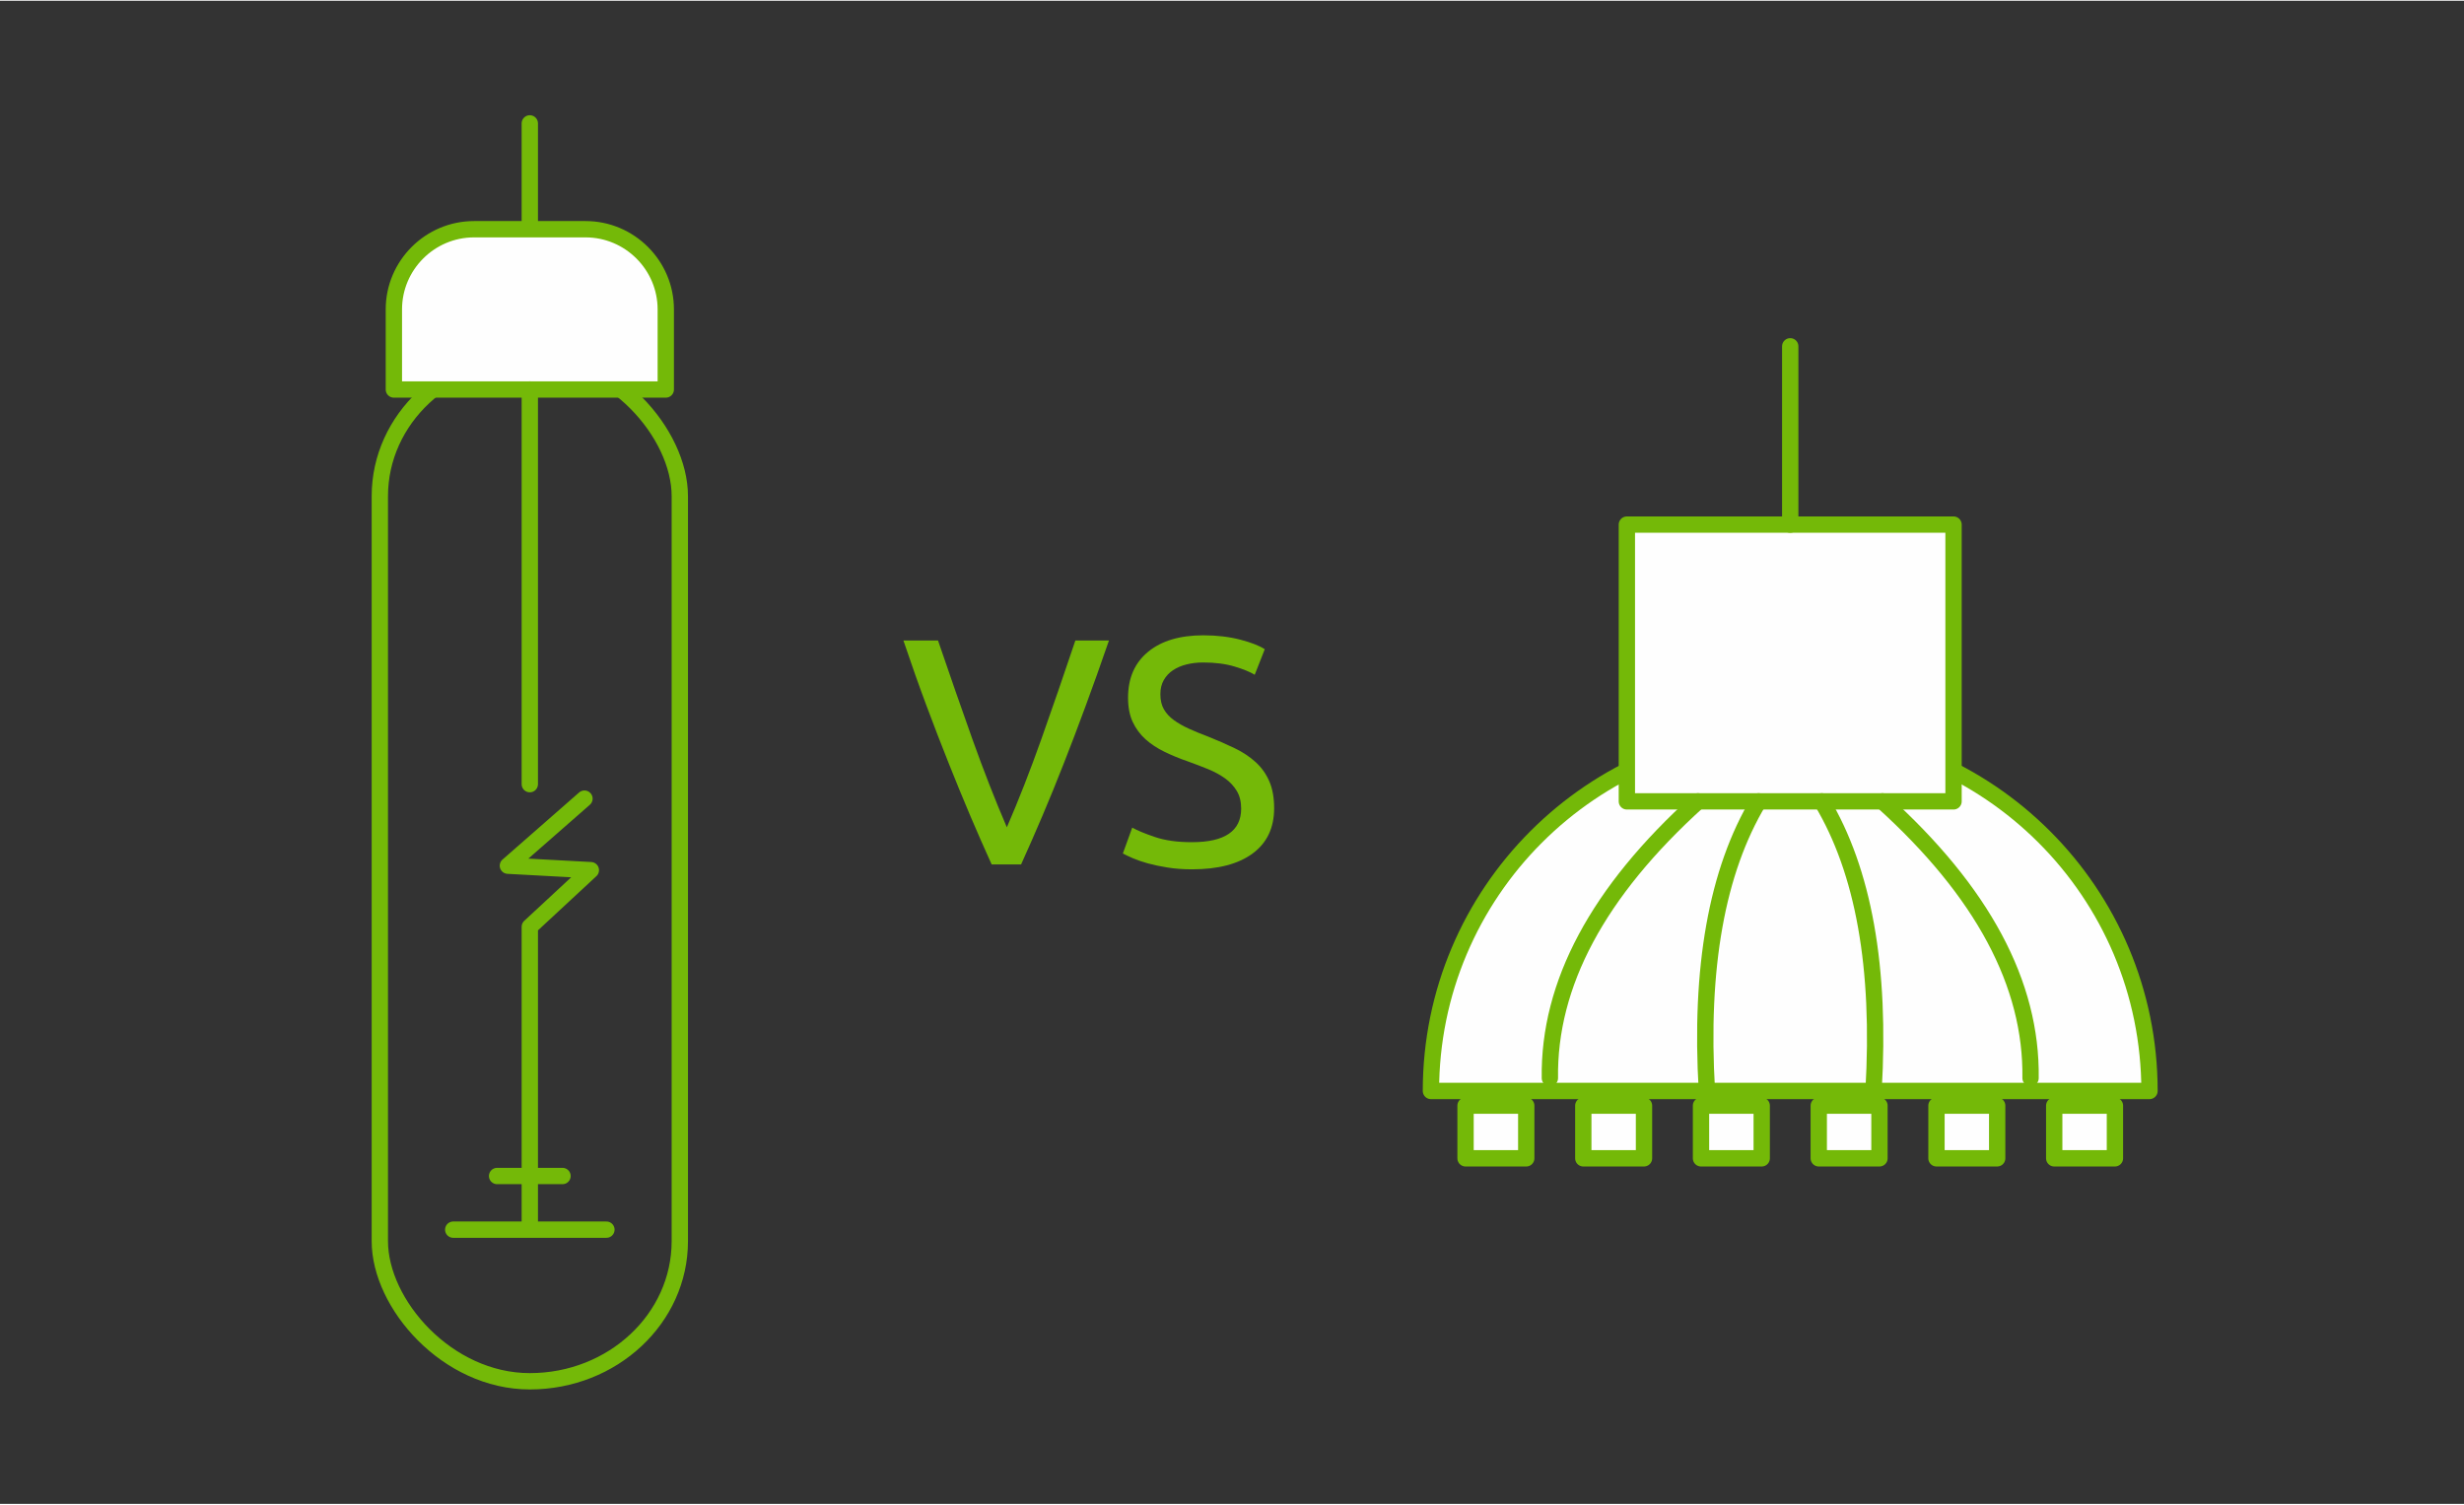
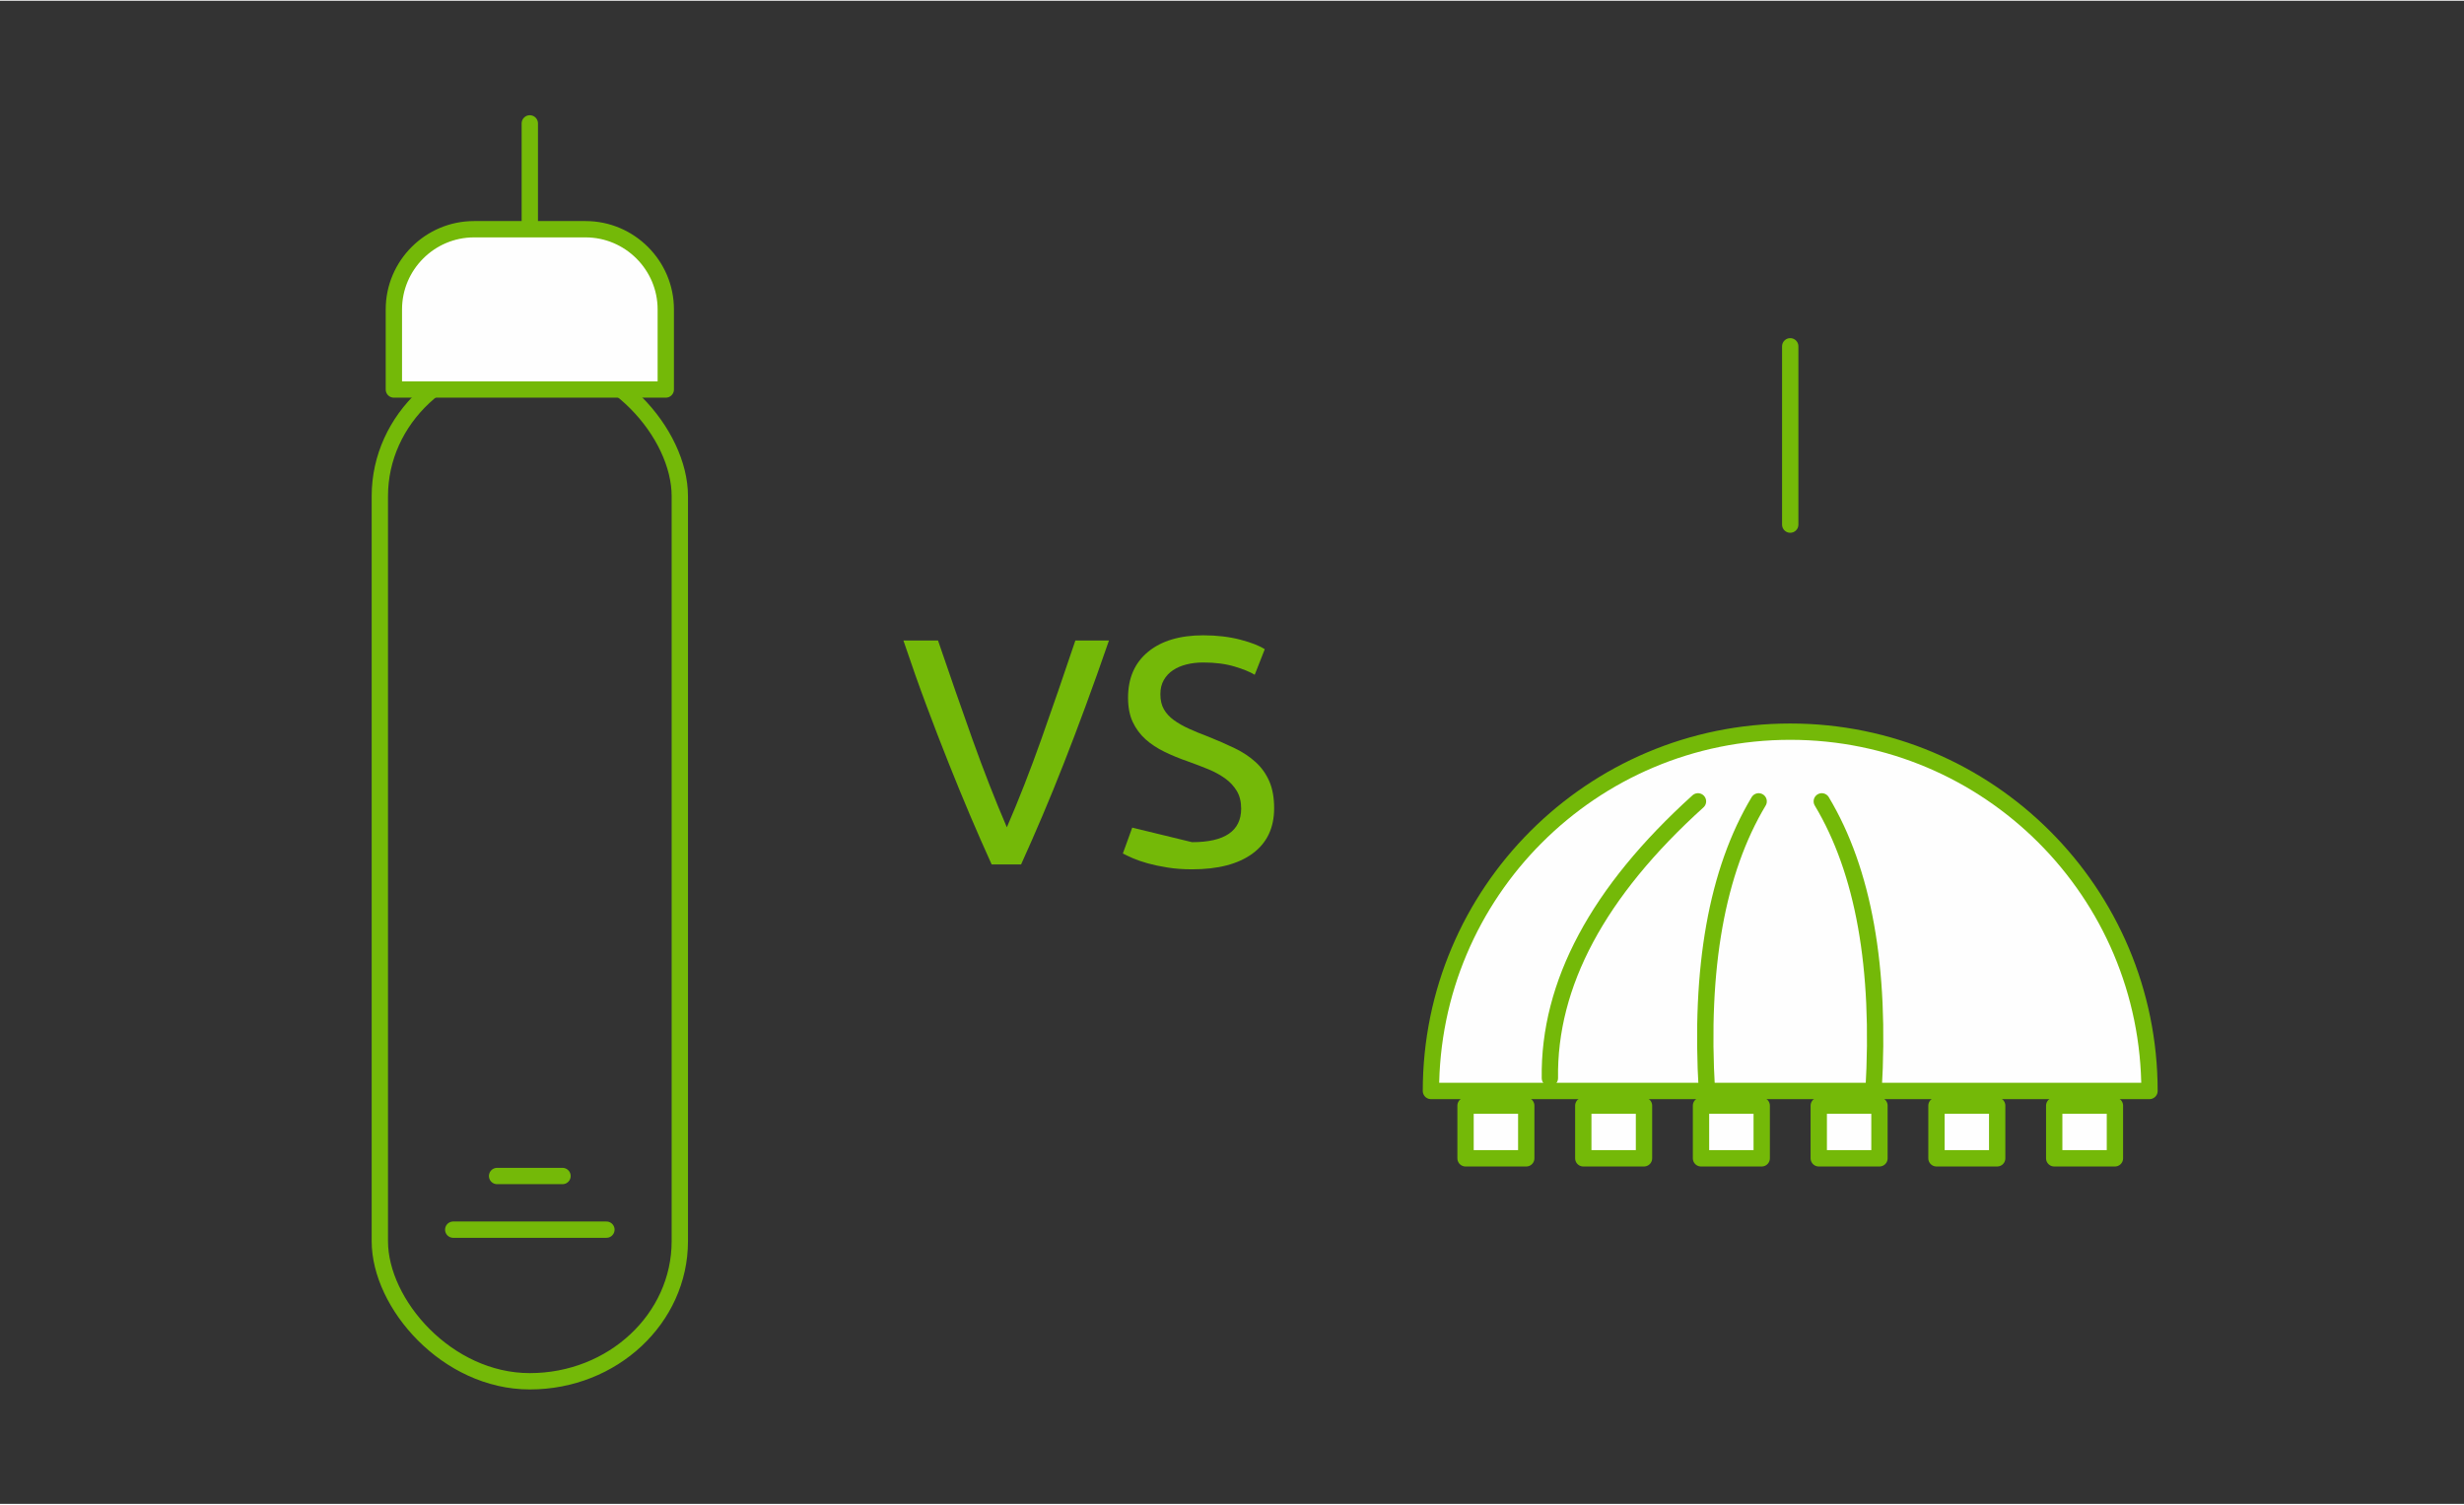
<svg xmlns="http://www.w3.org/2000/svg" xml:space="preserve" width="357px" height="218px" version="1.1" style="shape-rendering:geometricPrecision; text-rendering:geometricPrecision; image-rendering:optimizeQuality; fill-rule:evenodd; clip-rule:evenodd" viewBox="0 0 65999 40262">
  <rect x="0" y="0" width="65999" height="40262" fill="#333333" stroke="none" />
  <defs>
    <style type="text/css">
   
    .str0 {stroke:#74B908;stroke-width:437.256;stroke-linecap:round;stroke-linejoin:round}
    .fil0 {fill:none}
    .fil1 {fill:#FEFEFE}
    .fil2 {fill:#74B908;fill-rule:nonzero}
   
  </style>
  </defs>
  <g id="Слой_x0020_1">
    <rect class="fil0" width="65999" height="40262" />
    <g id="_1985424784">
      <g>
        <path class="fil1 str0" d="M47952 29202l-9624 0c0,-5315 4309,-9624 9624,-9624 5315,0 9623,4309 9623,9624l-9623 0z" />
-         <rect class="fil1 str0" x="43576" y="14032" width="8750" height="7413" />
        <line class="fil0 str0" x1="47952" y1="14032" x2="47952" y2="9256" />
        <g>
          <rect class="fil1 str0" x="39255" y="29595" width="1626" height="1411" />
          <rect class="fil1 str0" x="42409" y="29595" width="1626" height="1411" />
          <rect class="fil1 str0" x="45562" y="29595" width="1626" height="1411" />
          <rect class="fil1 str0" x="48716" y="29595" width="1626" height="1411" />
          <rect class="fil1 str0" x="51869" y="29595" width="1626" height="1411" />
          <rect class="fil1 str0" x="55023" y="29595" width="1626" height="1411" />
        </g>
        <g>
          <path class="fil0 str0" d="M41514 28858c-35,-2521 1287,-4992 3967,-7413" />
-           <path class="fil0 str0" d="M54389 28858c36,-2521 -1286,-4992 -3966,-7413" />
        </g>
        <g>
          <path class="fil0 str0" d="M45720 29202c-196,-3302 266,-5888 1386,-7757" />
          <path class="fil0 str0" d="M50183 29202c196,-3302 -266,-5888 -1386,-7757" />
        </g>
      </g>
      <g>
        <rect class="fil0 str0" x="10174" y="9518" width="8035" height="27460" rx="4017" ry="3752" />
        <line class="fil0 str0" x1="14191" y1="3285" x2="14191" y2="6120" />
        <path class="fil1 str0" d="M12696 6120l2990 0c1181,0 2147,966 2147,2146l0 2147 -7283 0 0 -2147c0,-1180 965,-2146 2146,-2146z" />
-         <line class="fil0 str0" x1="14191" y1="10413" x2="14191" y2="20984" />
-         <polyline class="fil0 str0" points="14191,32782 14191,24805 15826,23288 13604,23168 15655,21372 " />
        <line class="fil0 str0" x1="12140" y1="32917" x2="16243" y2="32917" />
        <line class="fil0 str0" x1="15067" y1="31480" x2="13315" y2="31480" />
      </g>
      <path class="fil2" d="M29704 17136c-219,635 -428,1222 -628,1762 -199,539 -393,1052 -584,1536 -190,485 -379,948 -567,1390 -187,441 -379,878 -575,1311l-788 0c-197,-433 -388,-870 -576,-1311 -187,-442 -378,-905 -571,-1390 -194,-484 -391,-997 -593,-1536 -202,-540 -410,-1127 -624,-1762l927 0c311,912 617,1789 917,2632 301,842 609,1633 927,2372 317,-733 626,-1522 926,-2368 300,-845 603,-1724 909,-2636l900 0z" />
-       <path id="1" class="fil2" d="M31929 22538c877,0 1316,-300 1316,-900 0,-185 -39,-342 -117,-472 -78,-130 -183,-243 -316,-338 -133,-95 -284,-177 -455,-247 -170,-69 -350,-138 -541,-207 -219,-75 -427,-161 -623,-256 -196,-95 -366,-208 -511,-337 -144,-130 -258,-285 -342,-463 -83,-179 -125,-396 -125,-650 0,-525 179,-935 537,-1229 357,-294 851,-442 1480,-442 363,0 694,40 991,117 297,78 515,164 654,256l-269 684c-121,-75 -301,-149 -541,-221 -239,-72 -518,-108 -835,-108 -162,0 -312,17 -450,52 -139,34 -260,86 -364,156 -104,69 -186,157 -246,263 -61,107 -91,233 -91,377 0,162 31,297 95,407 63,110 153,206 268,290 116,84 250,160 403,229 153,70 322,139 506,208 260,104 498,208 714,312 217,104 404,228 563,372 159,144 281,316 368,515 87,199 130,440 130,723 0,525 -192,929 -576,1212 -384,283 -925,424 -1623,424 -237,0 -455,-16 -654,-48 -199,-31 -376,-69 -532,-112 -156,-43 -290,-90 -403,-139 -112,-49 -200,-91 -264,-125l251 -693c133,75 335,159 606,251 272,93 603,139 996,139z" />
+       <path id="1" class="fil2" d="M31929 22538c877,0 1316,-300 1316,-900 0,-185 -39,-342 -117,-472 -78,-130 -183,-243 -316,-338 -133,-95 -284,-177 -455,-247 -170,-69 -350,-138 -541,-207 -219,-75 -427,-161 -623,-256 -196,-95 -366,-208 -511,-337 -144,-130 -258,-285 -342,-463 -83,-179 -125,-396 -125,-650 0,-525 179,-935 537,-1229 357,-294 851,-442 1480,-442 363,0 694,40 991,117 297,78 515,164 654,256l-269 684c-121,-75 -301,-149 -541,-221 -239,-72 -518,-108 -835,-108 -162,0 -312,17 -450,52 -139,34 -260,86 -364,156 -104,69 -186,157 -246,263 -61,107 -91,233 -91,377 0,162 31,297 95,407 63,110 153,206 268,290 116,84 250,160 403,229 153,70 322,139 506,208 260,104 498,208 714,312 217,104 404,228 563,372 159,144 281,316 368,515 87,199 130,440 130,723 0,525 -192,929 -576,1212 -384,283 -925,424 -1623,424 -237,0 -455,-16 -654,-48 -199,-31 -376,-69 -532,-112 -156,-43 -290,-90 -403,-139 -112,-49 -200,-91 -264,-125l251 -693z" />
    </g>
  </g>
</svg>